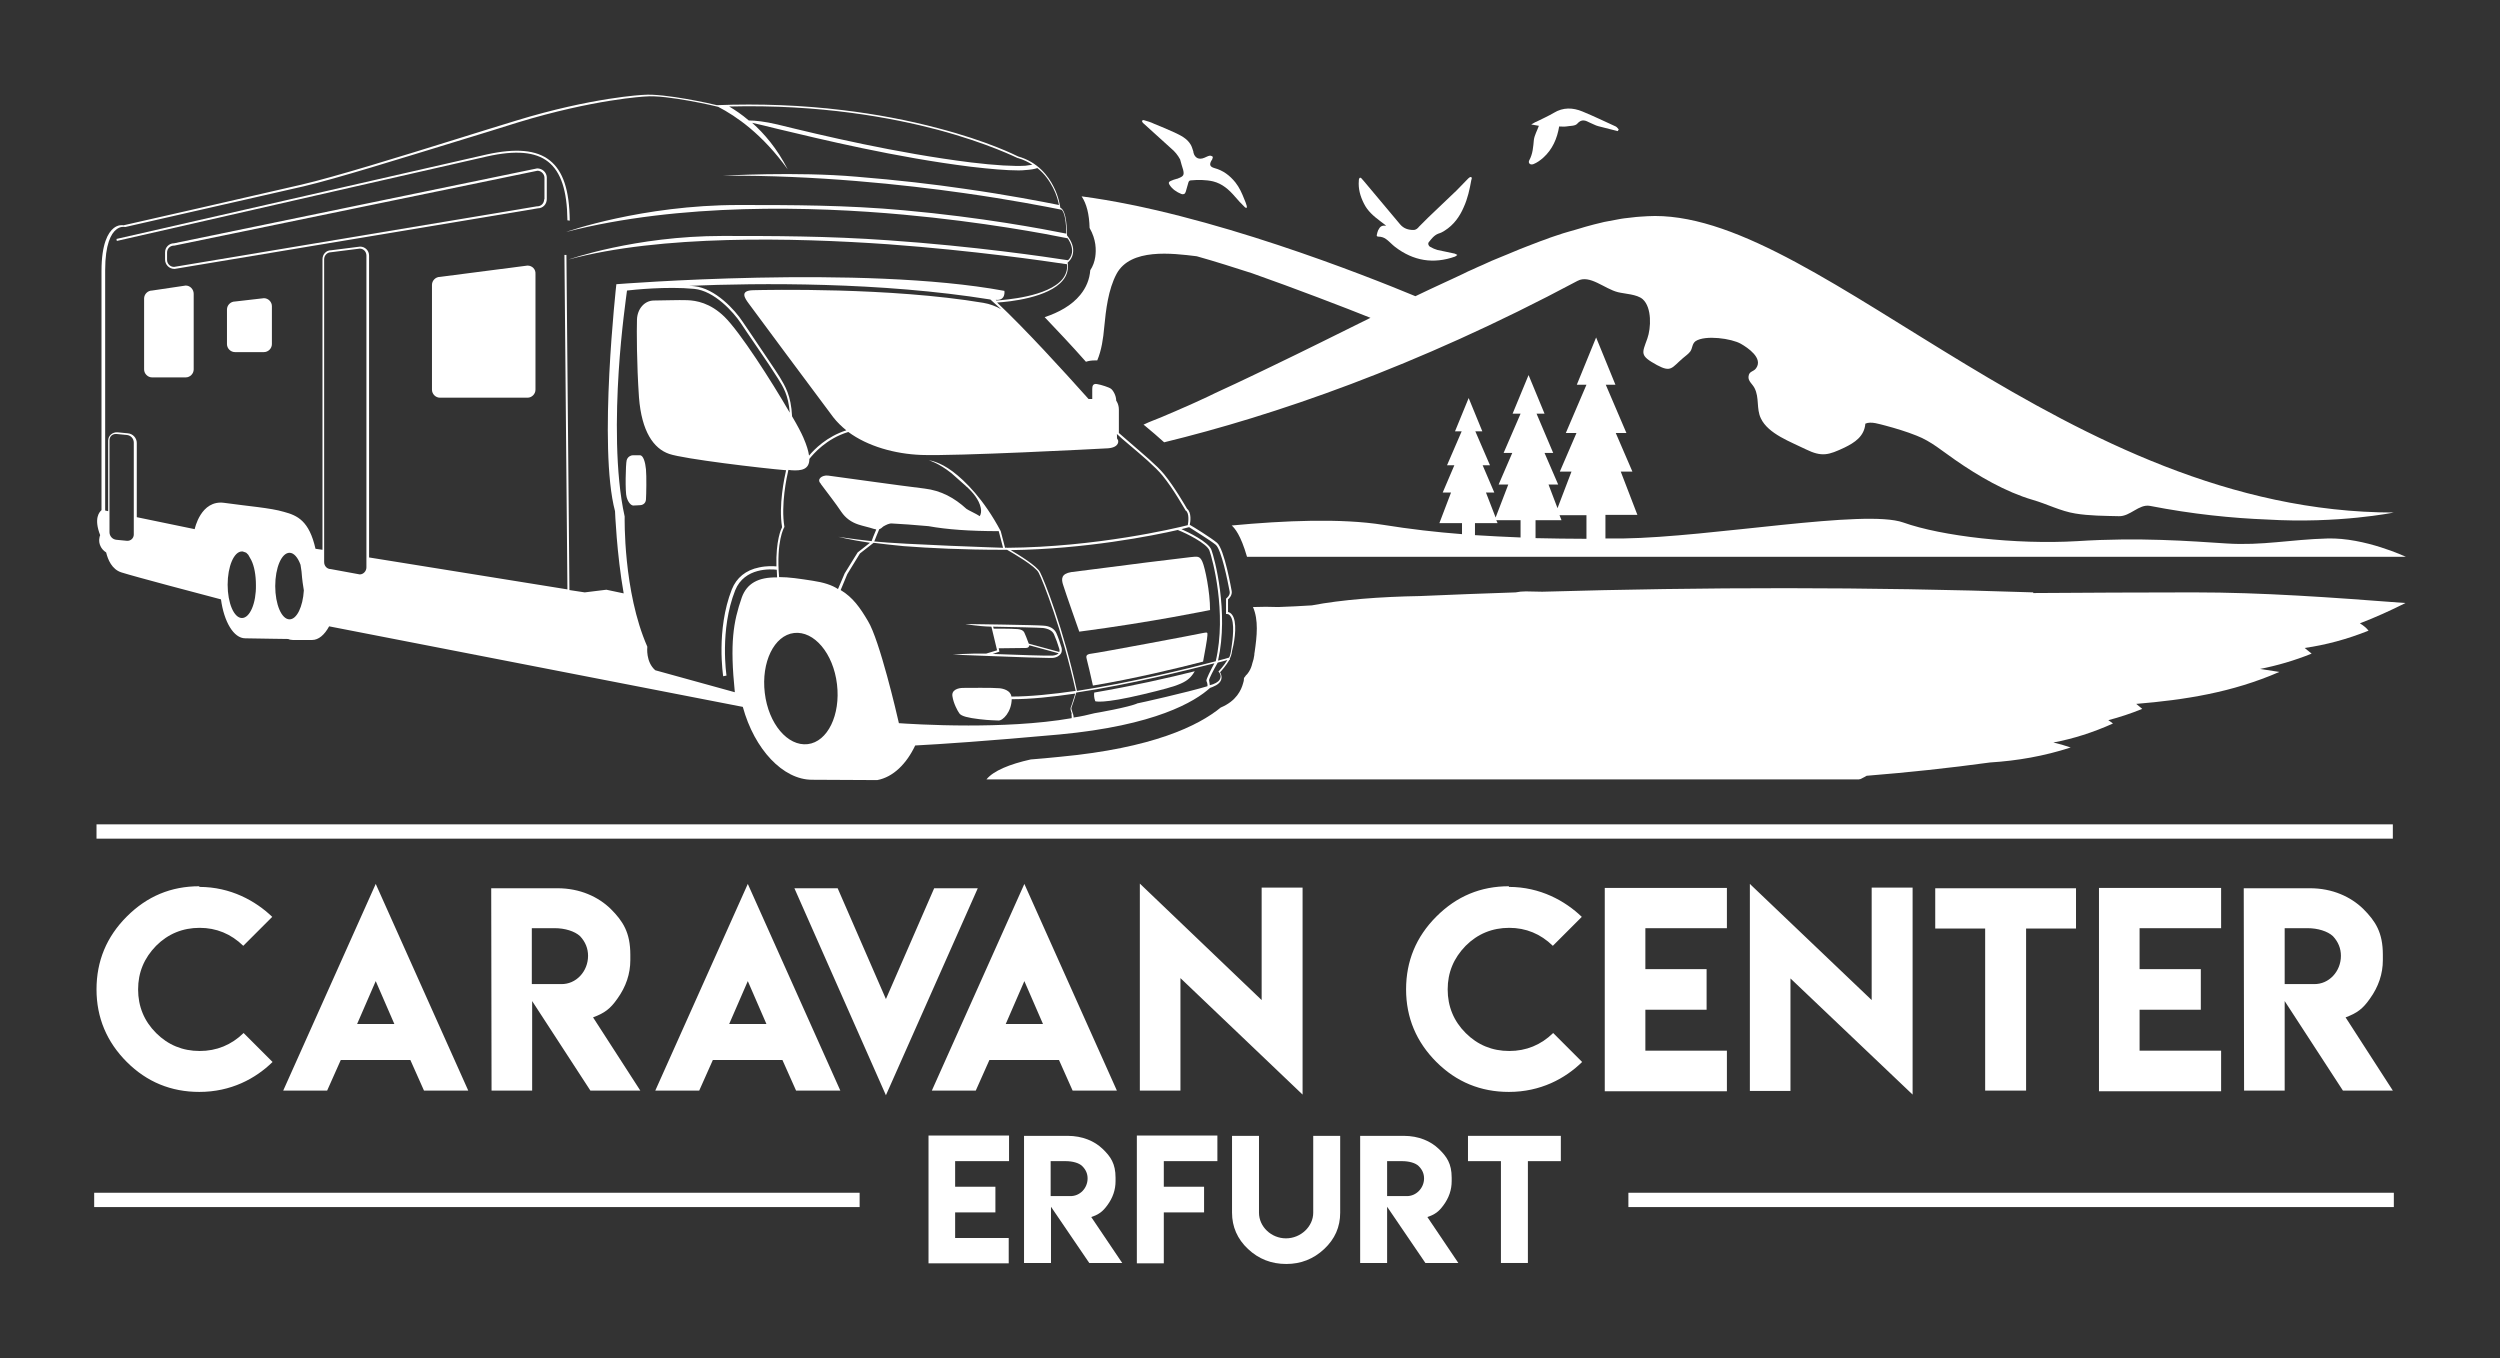
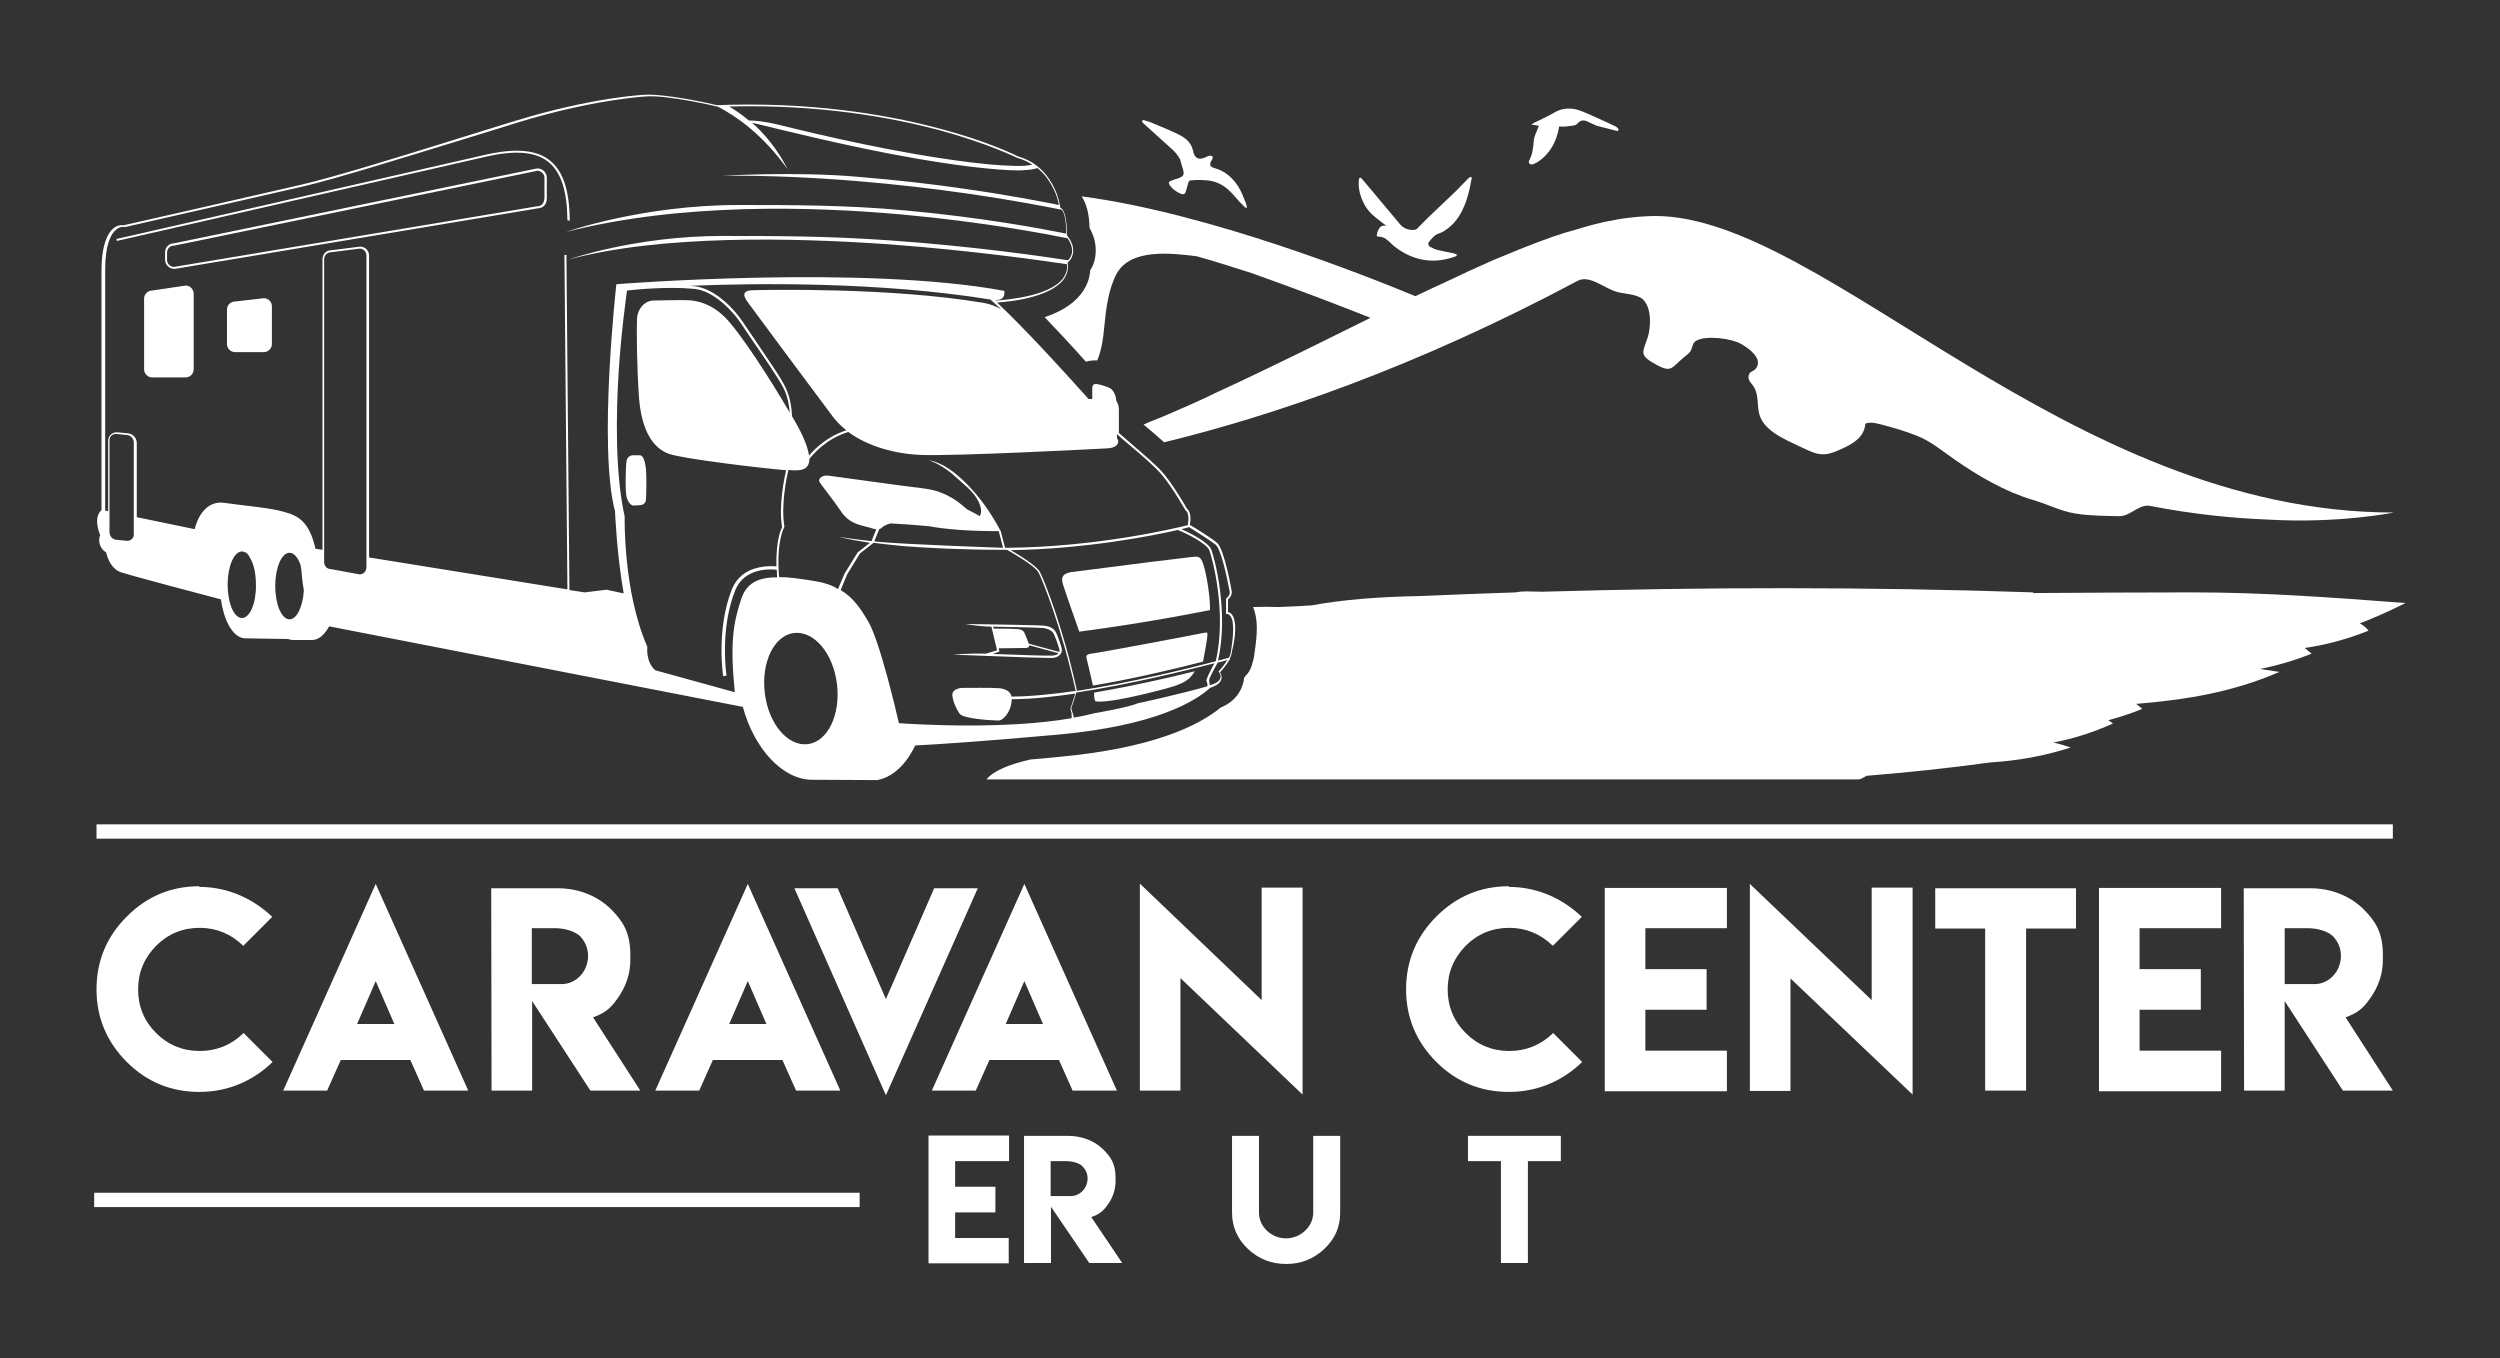
<svg xmlns="http://www.w3.org/2000/svg" version="1.1" id="Ebene_1" x="0px" y="0px" viewBox="0 0 751.2 408.2" style="enable-background:new 0 0 751.2 408.2;" xml:space="preserve">
  <rect x="0" y="0" width="751.2" height="408.2" fill="#333333" stroke="none" />
  <style type="text/css">
	.st0{fill:#FFFFFF;}
</style>
  <g>
    <path class="st0" d="M59.9,328.1c-8.5,0-15.8-3-21.8-9c-6-6-9.1-13.3-9.1-21.8c0-8.5,3-15.8,9.1-21.9c6.1-6.1,13.3-9.1,21.8-9.1   l0,0.2c9.4,0,16.9,4.2,21.9,9l-8.7,8.7c-3.7-3.6-8.1-5.4-13.1-5.4c-5.1,0-9.5,1.8-13.1,5.4c-3.6,3.7-5.4,8-5.4,13.1   c0,5.1,1.8,9.5,5.4,13.1c3.6,3.6,8,5.4,13.1,5.4c5.1,0,9.5-1.8,13.2-5.4l8.7,8.7C76.8,324.1,69.4,328.1,59.9,328.1z M112.9,265.6   l27.8,62.1h-13.3l-4.1-9.2h-20.9l-4.1,9.2H85.1L112.9,265.6z M118.5,307.7l-5.6-12.9l-5.6,12.9H118.5z M147.6,266.9h19.9   c6.8,0,12.3,2.6,16,6.2c3.7,3.7,5.9,7.1,5.9,13.8v1.6c0,4.1-1.3,8-3.9,11.6c-2.1,3-3.8,4.3-7.3,5.6l14.2,22h-15l-17.5-26.9v26.9   h-12.2L147.6,266.9z M176.7,287.2c0-2.2-0.8-4.2-2.4-5.9c-1.6-1.5-4.6-2.4-7.6-2.4h-6.9v16.8h4.7v0h4.1   C173.1,295.8,176.7,291.9,176.7,287.2z M224.7,265.6l27.8,62.1h-13.3l-4.1-9.2h-20.9l-4.1,9.2h-13.2L224.7,265.6z M230.3,307.7   l-5.6-12.9l-5.6,12.9H230.3z M266.2,329.1l-27.5-62.2h13l14.5,33.3l14.5-33.3h13.1L266.2,329.1z M307.8,265.6l27.8,62.1h-13.3   l-4.1-9.2h-20.9l-4.1,9.2H280L307.8,265.6z M313.4,307.7l-5.6-12.9l-5.6,12.9H313.4z M379.1,300.5v-33.8h12.3v62.2l-36.7-35v33.8   h-12.2v-62.2L379.1,300.5z M453.4,328.1c-8.5,0-15.8-3-21.8-9c-6-6-9.1-13.3-9.1-21.8c0-8.5,3-15.8,9.1-21.9   c6.1-6.1,13.3-9.1,21.8-9.1l0,0.2c9.4,0,16.9,4.2,21.9,9l-8.7,8.7c-3.7-3.6-8.1-5.4-13.1-5.4c-5.1,0-9.5,1.8-13.1,5.4   c-3.6,3.7-5.4,8-5.4,13.1c0,5.1,1.8,9.5,5.4,13.1c3.6,3.6,8,5.4,13.1,5.4c5.1,0,9.5-1.8,13.2-5.4l8.7,8.7   C470.3,324.1,462.9,328.1,453.4,328.1z M518.9,266.7v12.2h-24.5v12.3h18.4v12.2h-18.4v12.3h24.5v12.2h-36.7v-61.1H518.9z    M562.4,300.5v-33.8h12.3v62.2L538,294v33.8h-12.2v-62.2L562.4,300.5z M623.8,266.9V279h-15v48.7h-12.3V279h-15v-12.1H623.8z    M667.4,266.7v12.2h-24.5v12.3h18.4v12.2h-18.4v12.3h24.5v12.2h-36.7v-61.1H667.4z M674.2,266.9h19.9c6.8,0,12.3,2.6,16,6.2   c3.7,3.7,5.9,7.1,5.9,13.8v1.6c0,4.1-1.3,8-3.9,11.6c-2.1,3-3.8,4.3-7.3,5.6l14.2,22h-15l-17.5-26.9v26.9h-12.2L674.2,266.9z    M703.4,287.2c0-2.2-0.8-4.2-2.4-5.9c-1.6-1.5-4.6-2.4-7.6-2.4h-6.9v16.8h4.7v0h4.1C699.8,295.8,703.4,291.9,703.4,287.2z" />
    <g>
      <g>
        <path class="st0" d="M303.2,341.2v7.7H287v7.7h12.1v7.7H287v7.7h16.1v7.6H279v-38.4H303.2z" />
        <path class="st0" d="M307.7,341.3h13.1c4.5,0,8.1,1.6,10.5,3.9c2.4,2.3,3.9,4.4,3.9,8.7v1c0,2.6-0.8,5-2.5,7.3     c-1.4,1.9-2.5,2.7-4.8,3.5l9.3,13.8h-9.9l-11.5-16.9v16.9h-8.1L307.7,341.3z M326.8,354.1c0-1.4-0.5-2.6-1.6-3.7     c-1-1-3-1.5-5-1.5h-4.5v10.5h3.1v0h2.7C324.5,359.5,326.8,357,326.8,354.1z" />
-         <path class="st0" d="M365.8,341.2v7.7h-16.1v7.7h12.1v7.7h-12.1v15.3h-8.1v-38.4H365.8z" />
        <path class="st0" d="M394.6,364.4v-23.1h8.1v23.1c0,4.3-1.6,7.9-4.8,10.9c-3.2,3-7,4.5-11.4,4.5c-4.5,0-8.3-1.5-11.5-4.5     c-3.2-3-4.8-6.7-4.8-10.9v-23.1h8.1v23.1c0,4.2,3.7,7.7,8.1,7.7C390.9,372.1,394.6,368.5,394.6,364.4z" />
-         <path class="st0" d="M408.7,341.3h13.1c4.5,0,8.1,1.6,10.5,3.9c2.4,2.3,3.9,4.4,3.9,8.7v1c0,2.6-0.8,5-2.5,7.3     c-1.4,1.9-2.5,2.7-4.8,3.5l9.3,13.8h-9.9l-11.5-16.9v16.9h-8.1L408.7,341.3z M427.9,354.1c0-1.4-0.5-2.6-1.6-3.7     c-1-1-3-1.5-5-1.5h-4.5v10.5h3.1v0h2.7C425.5,359.5,427.9,357,427.9,354.1z" />
        <path class="st0" d="M469,341.3v7.6h-9.9v30.6h-8.1v-30.6h-9.9v-7.6H469z" />
      </g>
    </g>
    <rect x="29" y="247.7" class="st0" width="690" height="4.3" />
    <rect x="28.3" y="358.4" class="st0" width="230" height="4.3" />
-     <rect x="489.3" y="358.4" class="st0" width="230" height="4.3" />
    <path id="berg" class="st0" d="M497.3,64.9c-1.4,0-2.9,0.1-4.4,0.2c-0.4,0-0.9,0.1-1.3,0.1c-1.1,0.1-2.3,0.3-3.5,0.4   c-0.5,0.1-0.9,0.1-1.3,0.2c-1.6,0.3-3.2,0.6-4.8,0.9c-0.3,0.1-0.5,0.1-0.8,0.2c-1.4,0.3-2.8,0.7-4.3,1.1c-0.6,0.2-1.2,0.3-1.7,0.5   c-1.2,0.4-2.5,0.7-3.8,1.1c-0.6,0.2-1.1,0.3-1.7,0.5c-1.7,0.6-3.5,1.1-5.2,1.8c-0.6,0.2-1.1,0.4-1.7,0.6c-1.3,0.5-2.6,1-3.9,1.5   c-0.8,0.3-1.5,0.6-2.3,0.9c-1.2,0.5-2.4,1-3.6,1.5c-0.7,0.3-1.5,0.6-2.2,0.9c-1.8,0.7-3.6,1.5-5.3,2.3c-0.9,0.4-1.9,0.8-2.9,1.3   c-1,0.4-2,0.9-3,1.4c-1.1,0.5-2.2,1-3.2,1.5c-0.9,0.4-1.7,0.8-2.6,1.2c-2.8,1.3-5.6,2.6-8.5,4c-14.7-6.1-62.2-25-100.3-30   c1.5,2.2,2.3,5.4,2.4,9.5c2,3.5,2,6.6,1.7,8.7c-0.2,1.4-0.7,2.8-1.5,4c-0.2,2.7-1.2,5.2-3,7.4c-2.6,3.2-6.5,5.3-10.7,6.7   c3.7,3.9,7.9,8.3,12.4,13.4c0.9-0.3,1.8-0.4,2.6-0.4c0.3,0,0.5,0,0.8,0c1.3-3.1,1.8-6.6,2.1-10c0.5-5.2,1.2-11.3,3.7-16   c4.2-7.8,16.7-6.2,24.1-5.3c5.7,1.6,11.3,3.4,16.6,5.1c12.5,4.4,28.4,10.5,35.6,13.4c-9.7,4.8-19.7,9.8-29.7,14.6   c-0.9,0.4-1.8,0.9-2.7,1.3c-1.5,0.7-2.9,1.4-4.4,2.1c-1.3,0.6-2.5,1.2-3.8,1.8c-1.4,0.6-2.7,1.3-4.1,1.9c-1.4,0.6-2.7,1.3-4,1.9   c-1.3,0.6-2.6,1.2-3.9,1.8c-1.4,0.6-2.8,1.3-4.3,1.9c-1.2,0.5-2.4,1.1-3.7,1.6c-1.5,0.7-3.1,1.3-4.6,1.9c-1,0.4-2,0.8-3,1.3   c0.1,0.1,0.3,0.2,0.4,0.3c2.1,1.7,4,3.4,5.8,5c32.8-8,75.5-22.5,124.2-48.5c3.7-2,8.1,2.4,12.2,3.4c2,0.5,5.7,0.6,7.4,2.1   c2.8,2.5,2.5,8.7,1.4,11.8c-1.6,4.5-2.4,5.1,2.9,8c4.3,2.3,4.4,0.8,7.8-2.1c0.8-0.7,1.6-1.2,2.2-2c0.7-1,0.5-2.3,1.6-3.1   c2.9-1.9,10.8-0.8,13.6,0.8c2.1,1.2,6.7,4.3,4.6,7.3c-0.8,1.2-2.1,0.8-2.3,2.5c-0.2,1.4,1.2,2.3,1.8,3.5c1.5,2.9,0.5,6.2,1.9,9.1   c2.2,4.7,9.1,7.1,13.5,9.3c4.9,2.4,6.9,1.7,11.6-0.5c3.1-1.5,6-3.4,6.3-7.2c1.7-0.8,4.4,0.2,6.1,0.6c3,0.8,6.3,1.8,9.3,3   c4.4,1.7,7.8,4.7,11.6,7.3c6.9,4.8,15.1,9.6,23.3,12c4.2,1.2,8.4,3.4,12.8,4.1c4.2,0.7,8.9,0.7,13.1,0.8c3.4,0.1,6-3.7,9.3-3.1   c12.8,2.5,24.8,3.7,35.2,4.1c21.5,1.3,38.1-2.1,38.1-2.1C621.2,154,548.2,64.9,497.3,64.9z" />
    <g id="camper">
      <path class="st0" d="M321.9,171.9c-3,0.5-3.1,2-2.4,4c0.6,2,4.8,13.9,4.8,13.9c22.1-2.9,39.3-6.5,39.3-6.5    c0-5.5-1.5-12.7-2.3-14.5c-0.8-1.8-1.5-1.6-3.5-1.4c-2,0.2-7.9,1-13.2,1.6C339.4,169.7,324.9,171.5,321.9,171.9z" />
      <path class="st0" d="M192.3,136.8c-0.5,0-1.7,0-2.2,0c-0.5,0-1.5,0.4-1.8,1.5c-0.3,1.1-0.5,9.7,0,11.1c0.4,1.5,1.3,2.5,2,2.5    c0.7,0,1.5-0.1,2-0.1c0.5,0,1.7-0.3,1.8-1.7c0.1-1.4,0.2-7.1,0-9.1C193.9,138.9,193.3,136.8,192.3,136.8z" />
      <path class="st0" d="M361.5,190.2c-1.2,0.3-31.5,6-33.5,6.2c-2,0.2-1.6,1-1.4,1.9c0.2,0.6,1.2,5,1.8,7.7    c12.6-2.1,25.3-5.2,33.1-7.2c0.4-2.1,1.3-7,1.3-7.9C362.9,189.9,362.7,190,361.5,190.2z" />
      <path class="st0" d="M329.1,210.7c0,0,2,0.9,14.5-2.1c11.3-2.7,13.4-3.5,15.4-6.9c-7.9,2-19.1,4.5-30.2,6.4    C328.7,208.7,328.7,209.6,329.1,210.7z" />
      <path class="st0" d="M286.3,196.7c1.1,0,24.2,1,29.1,1c0.4,0,0.6,0,0.8,0c1.4-0.1,2.1-0.7,2.5-1.2c0.4-0.5,0.4-1.2,0.3-1.8    c-0.4-1.4-1.1-3.4-1.6-4.5c-0.6-1.3-2-2.1-3.8-2.2c-1.7-0.2-22.6-0.5-23.5-0.5c0,0,3.5,0.7,7.8,0.8l1.7,7.1l-3.3,1    C290.8,196.3,286.3,196.7,286.3,196.7z M298.6,188.9l-0.2-0.6c6.3,0.1,14,0.3,15,0.4c1.6,0.2,2.8,0.8,3.3,1.9    c0.5,1.1,1.2,3,1.6,4.4c0.1,0.3,0.1,0.6,0,0.9l-9.2-2.5c0-0.1,0-0.2-0.1-0.3c-0.4-1.1-0.9-2.4-1.2-3c-0.3-0.6-0.9-1.1-2.8-1.1    C304.4,188.9,300,188.9,298.6,188.9z M300.3,195.8l-0.2-1c1.7,0,7.4-0.1,8.2-0.1c0.6,0,0.9-0.3,1-0.8l8.8,2.4    c-0.4,0.4-1,0.6-1.8,0.7c-1.2,0.1-10.2-0.2-18-0.5L300.3,195.8z" />
-       <path class="st0" d="M158.5,79.8l-26.3,3.4c-1.3,0-2.4,1.1-2.4,2.4v31.5c0,1.3,1.1,2.4,2.4,2.4h26.3c1.3,0,2.4-1.1,2.4-2.4V82.3    C161,80.9,159.9,79.8,158.5,79.8z" />
      <path class="st0" d="M79.3,89.6l-8.7,1c-1.3,0-2.4,1.1-2.4,2.4v10.4c0,1.3,1.1,2.4,2.4,2.4h8.7c1.3,0,2.4-1.1,2.4-2.4V92    C81.7,90.7,80.6,89.6,79.3,89.6z" />
      <path class="st0" d="M55.8,85.8l-10.1,1.5c-1.3,0-2.4,1.1-2.4,2.4V111c0,1.3,1.1,2.4,2.4,2.4h10.1c1.3,0,2.4-1.1,2.4-2.4V88.3    C58.2,86.9,57.1,85.8,55.8,85.8z" />
      <path class="st0" d="M171.2,66.3c-0.1-9.2-2-14.9-6-18.1c-4-3.2-10.2-3.7-18.9-1.8C128.7,50.4,35.9,71.6,35,71.8l0.1,0.6    c0.9-0.2,93.7-21.4,111.3-25.4c8.5-1.9,14.5-1.4,18.3,1.6c3.9,3.1,5.7,8.7,5.8,17.6L171.2,66.3z" />
      <path class="st0" d="M161.4,50.6L161.4,50.6L52.3,73.1c-1.5,0-2.7,1.2-2.7,2.7v2.2c0,1.5,1.2,2.8,2.8,2.8l0.1,0l109.1-18.2    c1.5,0,2.7-1.2,2.7-2.8v-6.6C164.2,51.8,163,50.6,161.4,50.6z M163.5,59.9c0,1.2-0.9,2.1-2.1,2.1l-0.1,0L52.3,80.2    c-1.2,0-2.1-1-2.1-2.1v-2.2c0-1.2,0.9-2.1,2.1-2.1l0.1,0l109.1-22.5c1.1,0,2.1,1,2.1,2.1V59.9z" />
      <path class="st0" d="M370.2,184.7c-0.3-0.4-0.7-0.7-1.2-0.8l0-3.8c0.4-0.3,1.3-1.3,1.1-2.5c-0.1-0.5-2.2-12.6-4.4-14.5    c-1.8-1.5-7.1-4.8-8.2-5.4c0.2-0.8,0.6-3.7-0.8-4.8c-0.4-0.7-3.8-6.6-6.9-10.4c-2.1-2.6-6.6-6.3-9.8-9.1c-1.6-1.4-3-2.6-3.8-3.3    v-7c0-1.7-0.8-2.7-0.8-2.7c0-1.6-1-3.2-1.6-3.6c-0.5-0.4-2.9-1.2-4.2-1.4c-1.2-0.2-1.4,0.6-1.4,1.5c0,0.9,0,3,0,3h-1.1    c-7.7-8.6-18.8-20.8-27.5-29c3.6-0.2,15.5-1.4,19.8-6.7c1.3-1.6,1.7-3.4,1.4-5.3c0.4-0.3,1.4-1.3,1.6-2.8c0.3-1.7-0.3-3.5-1.8-5.4    c0-1.2,0-7.4-2-8.3c-0.1-0.7-0.5-3.4-2-6.3c-1.6-3.2-4.7-7.4-10.7-9.1c-0.6-0.3-9.1-4.6-24.1-8.5c-9-2.4-18.6-4.2-28.5-5.4    c-12.3-1.5-25.1-2-37.9-1.5c-1.1-0.3-15.7-3.6-22-3.1c-0.1,0-15.4,0.7-38.5,7.8c-5.4,1.7-11.2,3.4-16.8,5.2    c-18.6,5.8-37.7,11.7-47.6,14c-12.4,2.9-51.6,11.8-53.4,12.2c-0.3-0.1-1.7-0.2-3,0.9c-1.6,1.3-3.6,4.6-3.6,12.8v71.9    c-0.6,0.5-2.4,2.4-0.4,7.5c-0.2,0.4-0.6,1.9,0.1,3.3c0.3,0.7,0.9,1.4,1.7,1.9c0.5,2.1,1.7,5.1,4.6,6c4.1,1.3,23.8,6.5,29.9,8.1    c0.9,6.7,3.8,11.7,7.3,11.7c7,0.1,10.9,0.2,12.9,0.2c0.4,0.2,0.9,0.3,1.4,0.3h0.1l0,0l5.7,0c1.9,0,3.7-1.5,5.1-4.1l124.3,24.2    c3.5,12.8,12.1,21.9,20.8,21.9l19.6,0.1c4.8-0.9,8.8-4.9,11.4-10.4c7.7-0.4,21.2-1.3,43.3-3.3c28.9-2.7,40.8-9.9,45.3-14    c0.3-0.1,0.6-0.2,0.8-0.3c1.5-0.6,2.4-1.4,2.6-2.4c0.2-0.9-0.2-1.7-0.4-2c0.5-0.5,1.9-2.1,2.8-3.7c0.1,0,0.2-0.1,0.2-0.1l-0.1-0.2    c0.3-0.6,0.5-1.2,0.6-1.7c0-0.3,0.1-0.7,0.2-1.1C371.1,192.1,371.8,186.7,370.2,184.7z M300.8,92.9c-1.4-0.8-3.4-1.6-5.3-1.9    c-28-4.7-65.1-3.9-69.2-3.8c-4.1,0.1-2.5,2.4-1.4,3.9c0.7,1,20.1,27.1,25.5,34.3c1.1,1.4,2.4,2.7,3.9,3.9    c-5.9,1.9-9.6,5.7-11.2,7.6c-0.2-1.4-0.7-3.1-1.7-5.4c-0.6-1.4-1.8-3.7-3.4-6.4c-0.3-6.3-2.1-9.1-3.7-11.8    c-1.1-1.8-4.2-6.3-6.8-10.2c-1.7-2.6-3.4-5-4.4-6.5c-2.2-3.4-8.2-10-14.5-10.6c-0.6-0.1-1.2-0.1-1.8-0.1    c21.4-0.9,57.9-1.2,90.8,4.1L300.8,92.9z M281.8,39c15.3,4.1,23.9,8.5,24,8.5l0.1,0c1.7,0.5,3.1,1.2,4.3,2    c-0.5,0.1-1.2,0.2-2.1,0.3c-3.4,0.2-9-0.1-16.4-1c-22.4-2.8-44.7-8.1-58.1-11.4c-3.8-0.9-6.7-1.2-8.6-1.2    c-2.1-1.8-4.2-3.2-5.9-4.2C246.5,31.3,268.2,35.4,281.8,39z M40.2,160.6c0,1.1-0.9,2-2.1,1.9l-3.1-0.3c-1.2-0.1-2.1-1.1-2.1-2.3    v-27.6c0-1.1,0.8-1.9,1.9-1.9c0.1,0,0.1,0,0.2,0l3.1,0.3c1.2,0.1,2.1,1.1,2.1,2.3V160.6z M72.7,185.7c-2.4,0-4.3-4.5-4.3-10    c0-5.5,1.9-10,4.3-10c0.2,0,0.3,0,0.5,0.1c0.4,0.1,0.8,0.3,0.8,0.3l0.6,0.6l0.9,1.6l0,0c0.9,1.8,1.4,4.5,1.4,7.5    C77,181.2,75.1,185.7,72.7,185.7z M87,186.1c-2.4,0-4.3-4.5-4.3-10c0-5.5,1.9-10,4.3-10c1.3,0,2.5,1.4,3.3,3.6    c0.1,0.6,0.2,1.3,0.3,2c0.2,2.7,0.5,4.5,0.7,5.7C91,182.3,89.2,186.1,87,186.1z M110.1,170.5c0,1.1-0.9,2.1-2,2.1l-8.7-1.6h0    c-1.1,0-2-0.9-2-2.1v-91c0-1.1,0.9-2.1,2-2.1l0,0l8.7-1.1c1.1,0,2,0.9,2,2.1V170.5z M182.2,177.2l-6.5,0.8l-4.6-0.7l-0.9-100.7    l-0.6,0l0.9,100.5l-59.6-9.6V76.8c0-1.5-1.2-2.7-2.7-2.7l0,0l-8.7,1.1c-1.5,0-2.6,1.2-2.6,2.7v87.3l-2.1-0.3    c-1.9-8.4-5.4-10-9.5-11.1c-4-1.2-10.8-1.7-17.9-2.7c-7.1-1-8.9,7.9-8.9,7.9l-17.4-3.6v-22.3c0-1.5-1.2-2.8-2.7-2.9l-3.1-0.3    c-1.5-0.1-2.8,1-2.8,2.5v21.2l-0.9-0.2V81.2c0-7.9,1.8-11,3.3-12.2c1.3-1.1,2.5-0.8,2.6-0.8l0.1,0l0.1,0    c0.4-0.1,40.8-9.3,53.5-12.2c9.8-2.3,29-8.3,47.6-14c5.6-1.7,11.4-3.5,16.8-5.2c22.9-7,38.2-7.8,38.3-7.8c6.3-0.6,21.7,3,21.9,3.1    l0,0h0c0,0,0,0,0,0c5.4,2.8,13.3,8.2,20.9,18.8c-3.2-6.3-7.1-10.8-10.7-14c1.9,0.4,4.6,1.1,7.5,1.8c13.4,3.2,35.7,8.6,58.2,11.4    c6,0.7,10.7,1.1,14.2,1.1c0.8,0,1.5,0,2.2-0.1c1.6-0.1,2.8-0.3,3.6-0.6c2.3,1.8,3.7,4,4.7,5.9c1.1,2.1,1.6,4.1,1.8,5.2    c-5-1-15.2-3-28.6-4.9c-8.8-1.3-19.9-2.6-32.2-3.6c-18.3-1.6-40.1-0.3-40.1-0.3c27.8-0.2,54.6,2.7,72.2,5.2    c14.2,2,24.8,4.1,29.4,5c1.1,0.6,1.5,4.4,1.5,7.2c-7-1.4-25.4-4.9-48.7-7c-17.4-1.6-34.1-1.6-49.7-1.6c-29.2,0-51.9,8.1-51.9,8.1    c34.3-8.8,74.1-7.7,101.4-5.2c24,2.2,42.9,5.8,49.3,7.1c1.1,1.6,1.5,3.1,1.3,4.4c-0.2,1.1-0.8,1.9-1.2,2.2c-6.5-1-28-4.2-54-6    c-18.2-1.3-35-1.3-49.8-1.3c-26.4,0-46.3,7.1-46.3,7.1c27.7-7.5,67.5-6.6,96.1-4.6c25.7,1.9,47,5,53.7,6c0.2,1.6-0.3,3.1-1.3,4.4    c-4.3,5.4-17.4,6.3-19.9,6.5c-0.1-0.1-0.1-0.1-0.2-0.2c3.1,0.3,2.6-2.7,2.6-2.7c-42.6-7.9-116.6-2-116.6-2s-5.5,49-0.4,68.2    c0,0,0.5,12.8,2.6,24.7L182.2,177.2z M222.9,179.5c-2.6,7.5-3.6,13.7-2.1,28.5l-23.9-6.6c-2.9-2.5-2.4-6.9-2.4-6.9l0-0.1l0-0.1    c-7.3-16.6-6.8-38.9-6.8-39.1v0l0,0c-2.9-13-2.6-30.8-1.8-43.5c0.8-12.6,2.3-22.7,2.5-24.4c1.7-0.2,11.9-1.3,20.2-0.5    c6.1,0.6,11.8,7,14,10.3c1,1.5,2.6,3.9,4.4,6.5c2.7,3.9,5.7,8.4,6.8,10.2c1.5,2.4,3.1,4.9,3.5,10.2c-5.6-9.7-15-24.3-19.6-28.8    c-4.3-4.2-8.5-4.9-11.2-5c-2.6-0.1-7.6,0.1-10,0.1c-2.9,0-5,2.6-5.1,5.7c-0.1,3.2-0.1,13.2,0.6,23.4c0.8,10.3,4.4,15.4,9.1,17    c4.3,1.5,27.8,4.3,35.1,4.9c-0.5,2.2-2.3,10.6-1.2,17.1c-0.3,0.6-1.9,4-1.7,11.8c-0.9-0.1-2.9-0.2-5.2,0.3c-4,0.8-6.8,3.1-8.2,6.6    c-4.8,12.2-2.6,26-2.6,26.1l1-0.2c0-0.1-2.1-13.7,2.6-25.6c2.8-7,10.9-6.4,12.5-6.2c0,0.7,0.1,1.5,0.1,2.3    C227.7,173.4,224.4,175.4,222.9,179.5z M242.7,223.6c-6,0.7-11.8-6.1-12.9-15.4c-1.1-9.2,2.8-17.3,8.8-18    c6-0.7,11.8,6.1,12.9,15.4C252.6,214.8,248.7,222.9,242.7,223.6z M244.2,174.5c-3.9-0.6-7.1-1.1-10.1-1.1    c-0.9-10.9,1.5-14.8,1.5-14.9l0.1-0.1l0-0.1c-1.1-6.6,0.7-15,1.2-17.1c0.4,0,0.7,0.1,0.9,0.1c3,0.2,5.4-0.2,5.4-3.4    c1.2-1.5,5.1-6.1,11.7-8.1c5.8,4.3,14,6.6,21.9,6.9c10.2,0.4,52.8-1.8,56.2-2c3.4-0.3,3.2-2.3,2.8-2.7c-0.3-0.3-0.1-0.9-0.2-1.6    c0.7,0.7,2.1,1.9,4,3.5c3.2,2.7,7.6,6.4,9.7,9c3.3,4,6.8,10.3,6.9,10.4l0,0.1l0.1,0c1.1,0.8,0.8,3.4,0.6,4.4    c-3.9,1-27.7,6.6-54.3,6.8c-0.2-0.1-0.5,0-0.5,0h-0.1l-1.3-5l0,0c-5.1-9.6-10.7-15.1-14.4-17.9c-4.1-3.1-7.2-3.4-7.2-3.4    c0,0,2.9,0.8,6.8,3.9c0,0,4.4,3.9,4.4,3.9l-0.1,0c0.1,0,0.1,0.1,0.2,0.1c1.8,1.6,3.8,3.9,4.3,6.4c0.2,1,0.1,1.8-0.3,2.5    c-1-0.7-3.5-1.8-4-2.2c-3.6-3.3-7.6-5.5-12.6-6.1c-9.7-1.2-19.3-2.6-29-3.9c-1.8-0.2-3.5,1.1-2.2,2.4l0.1,0.2    c2.3,3.1,4.3,5.6,6.1,8.3c1.3,1.9,3,3.1,5.1,3.8c1.5,0.5,3.1,0.8,4.6,1.3c0.3,0.1,0.6,0.1,0.8,0.2c-0.7,1.6-1.2,2.9-1.4,3.5    c-6.4-0.7-9.9-1.3-10-1.3c0,0,3.4,0.9,9.5,1.8l-3.7,2.9l-3.9,6.3l-2,4.7C250,175.8,247.5,175,244.2,174.5z M363.4,165.4    c0.9,2.4,5.3,18.7,1.9,33.3c-8,2.1-25.4,6.4-41.7,8.9l0,0c-4-18.6-9.8-33.2-11.1-35.7c-0.9-1.8-6.2-5.1-8.8-6.6    c22.3-0.3,42.6-4.3,50.4-6.1l-0.1,0.1C356.4,160.2,362.6,163.3,363.4,165.4z M301.4,164.6c-0.1,0-30.2-1-38.7-1.9    c0.4-1,0.9-2.3,1.5-3.7c0.4-0.1,0.8-0.4,1.2-0.8c0.9-0.5,1.8-1,2.7-0.9c1.6,0.1,3.2,0.2,4.8,0.3c2,0.2,4.1,0.3,6.1,0.5    c5.5,1,12.4,1.5,21.1,1.5C300.1,159.6,301.4,164.6,301.4,164.6z M322,215.8c-10.3,1.8-22.1,2.2-31,2.2c-10.8,0-19.4-0.6-20.9-0.7    c-0.6-2.7-5.8-25-9.3-30.7c-2.3-3.9-4.5-7.1-8.2-9.3l2-4.8l3.8-6.2l4.1-3.2c2.6,0.3,5.6,0.7,9,1c7.9,0.6,18,1.1,29.7,1.1    c0.5,0,0.9,0,1.4,0c1.9,1.1,8.5,4.9,9.5,6.9c1.3,2.5,7,17,11.1,35.4c0,0,0,0.1,0,0.1c-6.9,1-13.7,1.7-19.3,1.7    c-0.2-1.8-2.4-2.4-3.6-2.5c-2-0.2-9.4-0.1-10.9-0.1c-1.5,0-3.6,0.6-3.2,2.6c0.3,2,1.5,4.3,2.1,5.1c0.6,0.8,2.6,1.3,6,1.7    c3.4,0.4,4.4,0.3,5.7,0.4c1.3,0.1,3.9-2.5,4-6.4c5.6,0,12.3-0.7,19.1-1.7c-0.4,1.2-1,3.3-1.3,4c-0.3,0.6,0,1.3,0.2,1.9    C321.9,214.8,322.1,215.3,322,215.8z M362.8,206.2c-5.9,1.8-20.6,5.1-20.8,5.1l-0.1,0c-2.5,1.2-12.9,3-13,3l0,0    c-2,0.5-4.1,1-6.3,1.3c0-0.6-0.2-1.2-0.4-1.7c-0.2-0.6-0.4-1.1-0.2-1.4c0.3-0.8,1.1-3.3,1.4-4.4c16-2.4,33.3-6.7,41.5-8.8    c-1.2,2.2-2.5,4.8-2.4,5.3C362.8,205.2,362.9,205.9,362.8,206.2z M366.3,201.6l-0.2,0.2l0.2,0.2c0,0,0.7,0.8,0.4,1.7    c-0.2,0.8-0.9,1.4-2.2,1.9c-0.3,0.1-0.6,0.2-1,0.3c0-0.6-0.2-1.3-0.2-1.5c0-0.5,1.3-3,2.6-5.3l0,0v0c1.3-0.3,2.3-0.6,2.9-0.8    C367.8,200,366.3,201.6,366.3,201.6z M370,194.9c-0.1,0.5-0.1,0.9-0.2,1.2c-0.1,0.5-0.2,1-0.5,1.5c-0.6,0.2-1.7,0.5-3.3,0.9    c3.3-14.7-1.1-30.9-2-33.3c-0.9-2.4-7-5.3-9-6.2c1.1-0.3,1.9-0.5,2.3-0.6c1.2,0.8,6.3,3.9,8,5.3c1.7,1.4,3.6,10.9,4.2,14.1    c0.2,1.1-1,2-1,2l-0.1,0.1l0,4.6l0.3,0c0.4,0,0.7,0.2,1,0.6C371.1,186.9,370.4,192.3,370,194.9z" />
    </g>
    <path class="st0" d="M486.1,39.4c-2-0.5-3.9-1-5.9-1.5c-0.8-0.2-1.6-0.7-2.4-1c-1.4-0.7-2.5-1.3-3.9,0.3c-0.6,0.7-2.2,0.6-3.3,0.8   c-0.7,0.1-1.4,0-2.1,0c-0.6,3.6-2,6.9-4.8,9.4c-0.9,0.8-1.9,1.5-2.9,1.9c-1,0.4-1.7-0.3-1.3-1.1c1.1-2,1.2-4.1,1.4-6.2   c0.2-1.4,1-2.8,1.5-4.2c-0.4-0.1-1.2-0.2-2.3-0.4c0.8-0.4,1.1-0.7,1.5-0.8c1.8-0.9,3.6-1.7,5.3-2.7c2.8-1.7,5.7-1.6,8.6-0.4   c3.4,1.4,6.7,3,10,4.5c0.4,0.2,0.6,0.6,0.9,0.9C486.4,38.9,486.3,39.1,486.1,39.4z" />
    <path class="st0" d="M416.5,67.8c-0.6-0.5-1.2-0.9-1.7-1.3c-2-1.5-3.9-3.1-5-5.4c-1.1-2.2-1.7-4.4-1.5-6.8c0-0.2,0-0.4,0.1-0.6   c0.1-0.3,0.3-0.4,0.6-0.2c0.3,0.3,0.5,0.6,0.8,0.9c3.6,4.3,7.3,8.7,10.9,13c1.1,1.3,2.5,1.7,4,1.7c0.8,0,1.3-0.5,1.7-1   c0.9-0.9,1.8-1.8,2.7-2.7c2.9-2.7,5.7-5.5,8.6-8.2c1.2-1.2,2.3-2.4,3.5-3.6c0.2-0.2,0.6-0.5,0.8-0.4c0.4,0.1,0.2,0.6,0.1,0.9   c-0.5,2.8-1.1,5.6-2.3,8.2c-1.2,2.8-3,5.3-5.7,7c-0.6,0.4-1.2,0.7-1.9,0.9c-1.3,0.5-2.1,1.6-2.9,2.6c-0.3,0.4-0.1,1.1,0.5,1.4   c0.7,0.4,1.4,0.7,2.1,0.9c1.7,0.4,3.5,0.7,5.2,1.1c0.3,0.1,0.6,0.3,0.8,0.4c-0.2,0.2-0.5,0.4-0.7,0.5c-6.5,2.3-12.5,1.3-18-2.9   c-0.9-0.7-1.6-1.5-2.5-2.2c-0.7-0.6-1.6-0.9-2.5-0.9c-0.4,0-0.6-0.2-0.5-0.5c0.1-0.5,0.2-0.9,0.4-1.4   C414.7,68,415.2,67.7,416.5,67.8z" />
    <path class="st0" d="M354.6,47.9c-0.7-1.3-1.6-2.4-2.7-3.3c-2.8-2.6-5.7-5.1-8.5-7.7c-0.1-0.1-0.2-0.4-0.3-0.6   c0.2-0.1,0.5-0.3,0.6-0.2c1,0.3,2.1,0.6,3.1,1.1c2,0.8,4.1,1.7,6.1,2.6c1.9,0.9,3.8,1.8,4.9,3.7c0.3,0.5,0.5,1.2,0.7,1.8   c0.1,0.2,0.1,0.4,0.1,0.5c0.4,1.7,1.7,2.3,3.3,1.6c0.5-0.2,1-0.5,1.5-0.6c0.3-0.1,0.8,0.1,1,0.3c0.1,0.1-0.1,0.6-0.2,0.9   c0,0.1-0.1,0.1-0.1,0.1c-0.8,1.3-0.6,2,0.8,2.4c2.6,0.7,4.6,2.2,6.3,4.3c1.2,1.5,2,3.3,2.7,5.1c0.3,0.6,0.5,1.3,0.7,1.9   c0.1,0.2,0,0.4,0,0.7c-0.2-0.1-0.5-0.1-0.6-0.3c-1-1-2-2-2.9-3.1c-1.8-2.1-3.8-3.9-6.6-4.6c-2.2-0.5-4.5-0.5-6.7-0.3   c-0.4,0-0.6,0.3-0.7,0.6c-0.3,0.9-0.5,1.9-0.8,2.8c-0.2,0.7-0.7,0.9-1.3,0.7c-1.5-0.6-2.8-1.5-3.6-2.8c-0.3-0.5-0.3-0.8,0.3-1.1   c0.6-0.3,1.3-0.5,2-0.7c0.1,0,0.2,0,0.3-0.1c1.6-0.6,1.9-1,1.5-2.6C355.2,50.1,354.9,49,354.6,47.9z" />
    <path id="see" class="st0" d="M709.1,187.3c4.7-1.8,9.1-3.8,13.7-6.1c-22.4-1.7-42.8-3.2-63.7-3.2c-16.1,0-32.1,0.1-48.2,0.2   c0-0.1,0.1-0.1,0.1-0.2c-49.9-1.7-98.9-1.6-147.6-0.2c-1.6,0-3.3-0.1-4.9-0.1c-1.1,0-2.1,0.1-3.1,0.3c-9.6,0.3-19.1,0.7-28.7,1.1   c-12,0.2-23.6,1.1-32.5,2.8c-3.4,0.2-6.7,0.4-10.1,0.5c-2.5-0.1-5-0.1-7.6,0c1.7,3.9,1.2,8.7,0.5,13.5c-0.1,0.4-0.1,0.7-0.1,0.9   c-0.1,0.8-0.3,1.7-0.6,2.5c-0.2,0.9-0.5,1.7-1,2.5c-0.3,0.4-0.5,0.8-0.9,1.1c-0.2,0.3-0.4,0.6-0.6,0.8c0,0.6-0.1,1.2-0.3,1.7   c-0.5,1.8-1.9,5.2-6.7,7.2c-6.7,5.5-20.5,12.2-48.3,14.8c-3.1,0.3-6,0.6-8.8,0.8c-6.3,1.4-11.2,3.4-13.3,6h262.2   c0.1-0.1,0.3-0.1,0.4-0.1l0.8-0.4c0.2-0.1,0.8-0.4,1.1-0.6c12.4-1,24.7-2.3,37.1-4c8.1-0.5,16.2-1.9,24.2-4.5   c-1.7-0.6-3.5-1.1-5.2-1.5c5.9-1.1,11.9-3,17.9-5.7c-0.5-0.4-0.9-0.7-1.4-1c3.4-0.9,6.8-2,10.2-3.4c-0.6-0.5-1.2-1-1.8-1.5   c14.5-1.2,28.8-3.4,43-9.6c-1.9-0.3-3.8-0.6-5.8-0.9c5.1-1,10.3-2.5,15.5-4.6c-0.7-0.6-1.4-1.1-2.1-1.7c6.3-0.9,12.7-2.6,19.2-5.2   C711.1,188.7,710.1,187.9,709.1,187.3z" />
-     <path id="wald" class="st0" d="M374.7,167.3h348.2c0,0-12.3-5.8-23.5-5.5c-11.2,0.3-19.6,2.2-30.4,1.5c-10.8-0.7-26.2-1.9-44.8-0.7   c-18.6,1.1-40.8-1.5-52.3-5.6c-11.5-4.1-57.5,4.4-84.2,4.8c-1.8,0-3.5,0-5.3,0v-7.1h9.6l-5-13h3.5l-5-11.6h3.2l-6.2-14.5h2.9   l-5.8-14.2l-5.8,14.2h2.9l-6.2,14.5h3.2l-5,11.6h3.5l-4.2,11l-2.7-7.1h2.9l-4.1-9.5h2.6l-5-11.8h2.4l-4.8-11.6l-4.8,11.6h2.4   l-5.1,11.8h2.6l-4.1,9.5h2.9l-3.8,9.9l-2.9-7.5h2.5l-3.5-8.2h2.2l-4.4-10.2h2.1l-4.1-10l-4.1,10h2l-4.4,10.2h2.2l-3.5,8.2h2.5   l-3.5,9.2h6.8v3.3c-7.8-0.6-15.6-1.5-23.7-2.8c-12.6-2-29.6-1.3-45.5,0.2C371,158.7,372.8,160.7,374.7,167.3z M461.4,156.3h7.8   l-0.6-1.5h8.1v7.1c-5.3,0-10.4-0.1-15.3-0.2V156.3z M443.2,157.2h6.8l-0.4-0.9h7.3v5.2c-4.6-0.2-9.2-0.4-13.7-0.7V157.2z" />
  </g>
</svg>